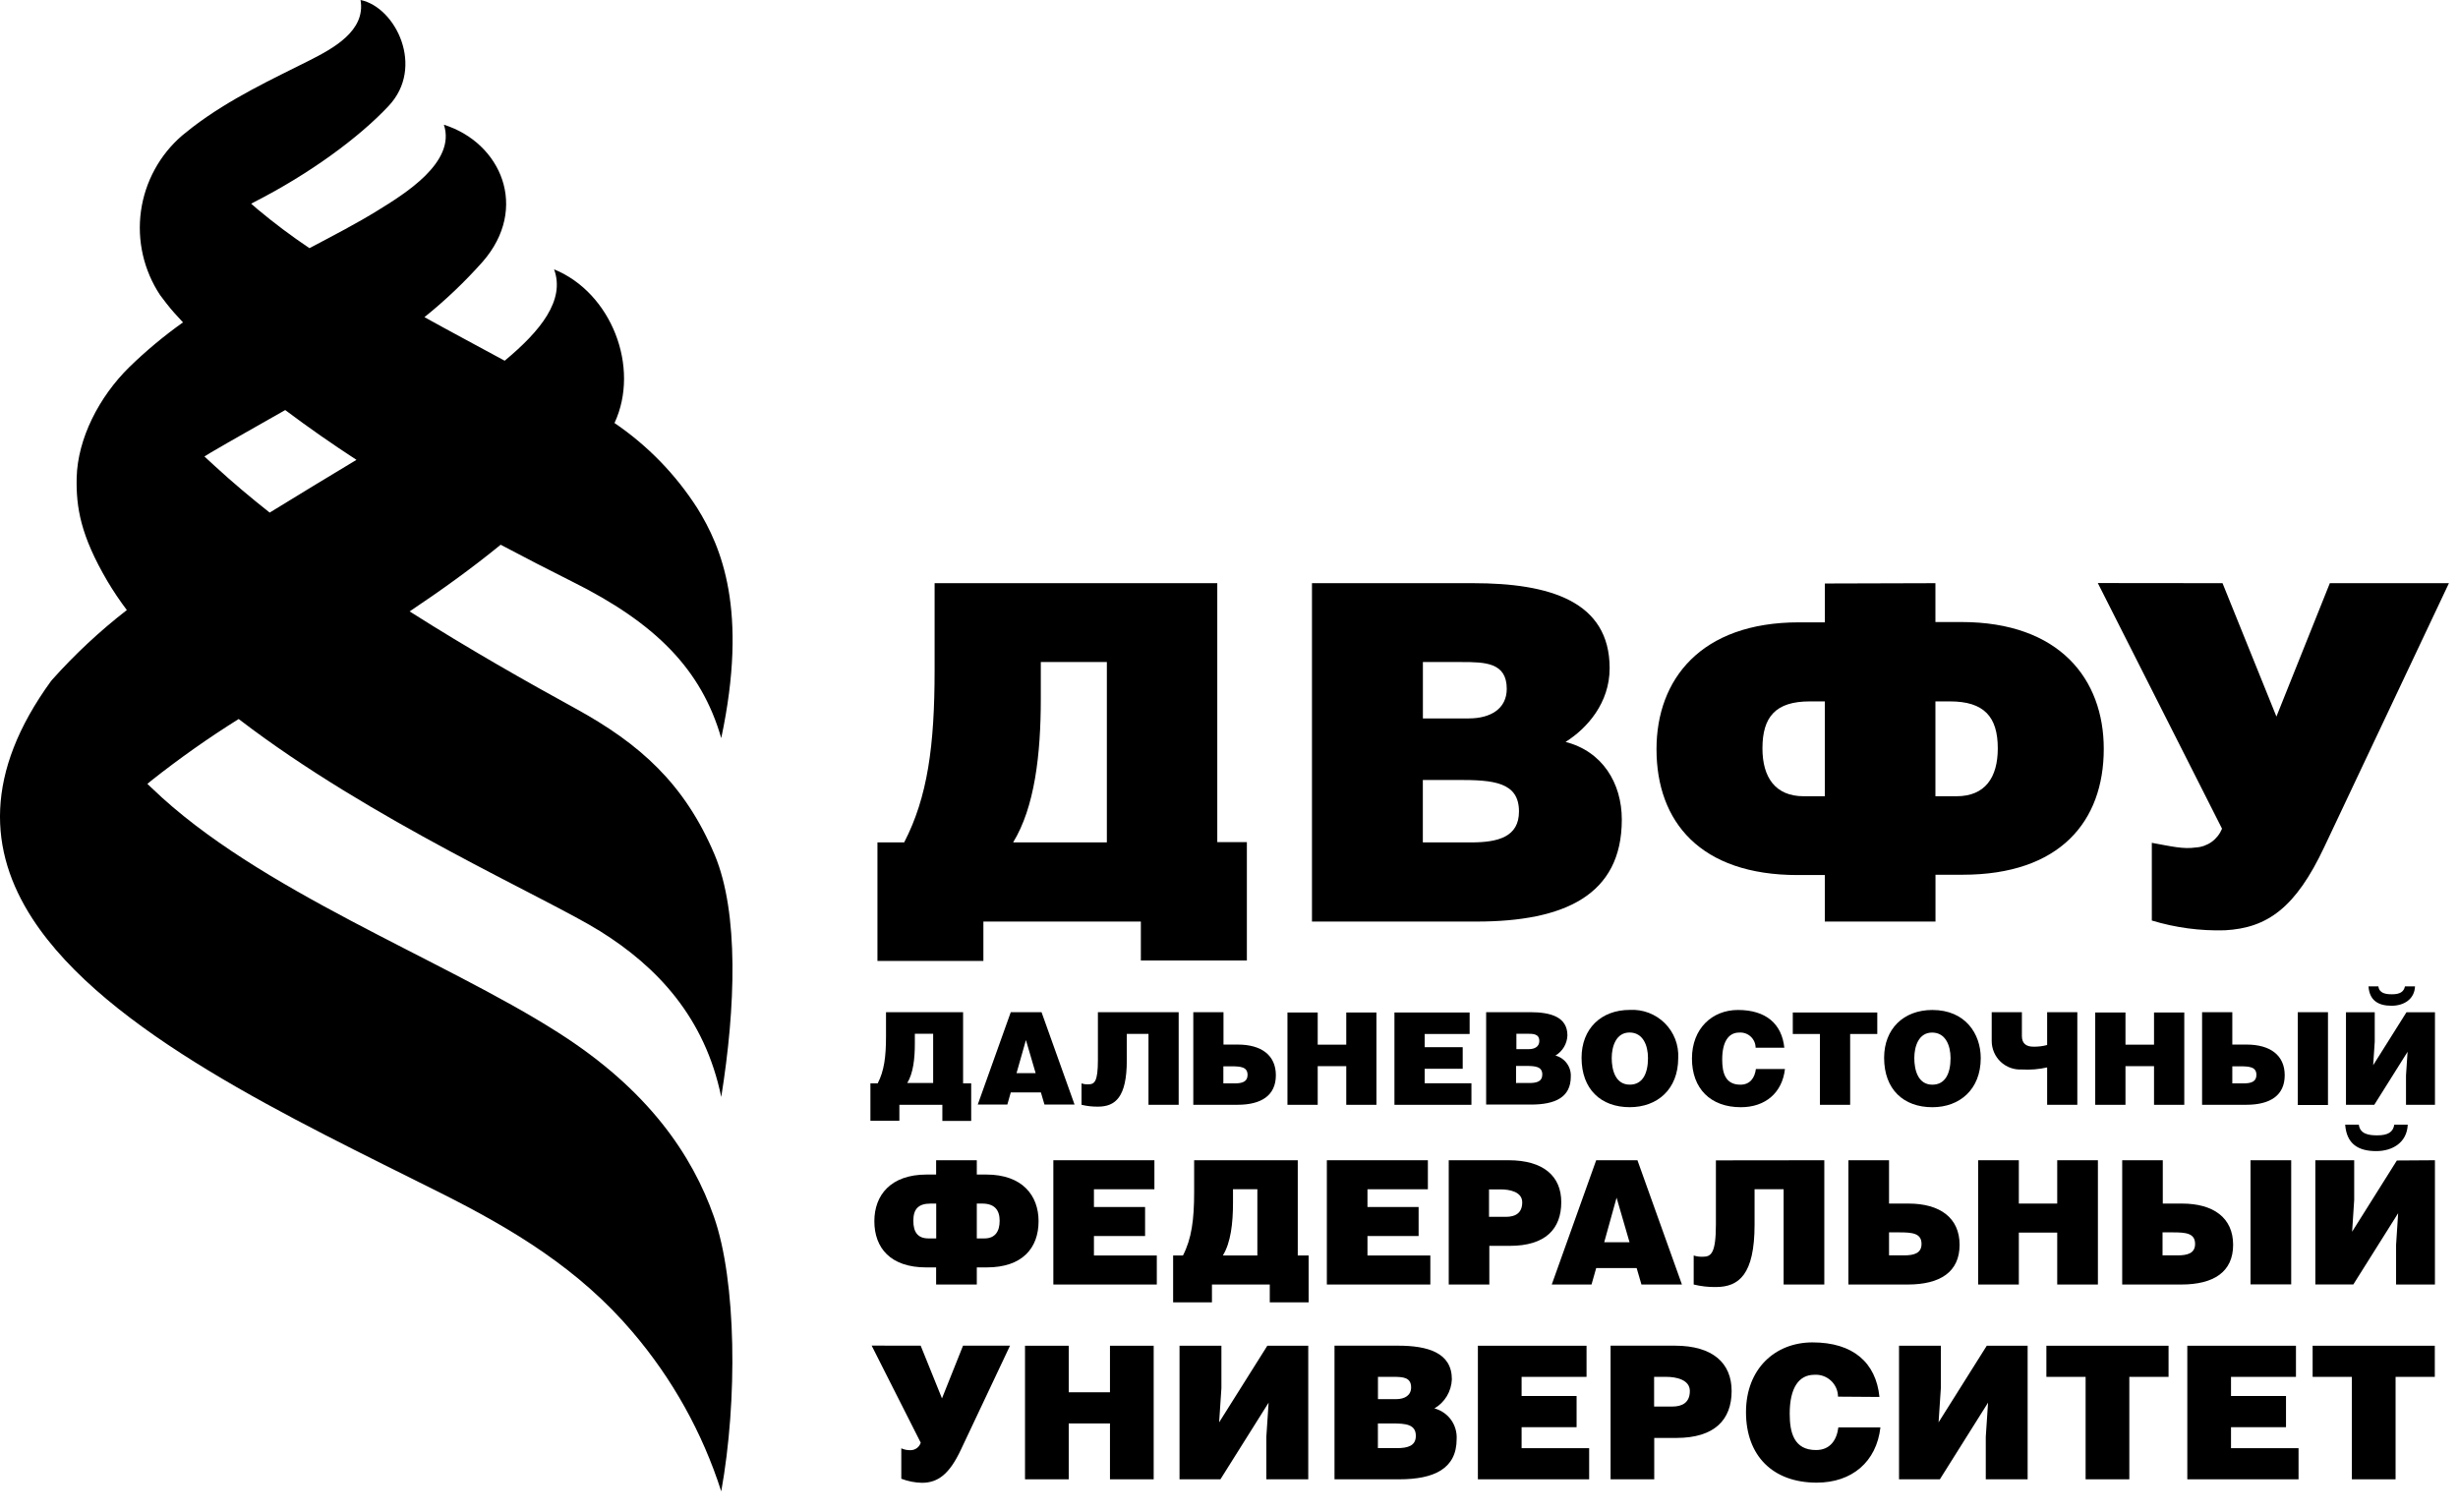
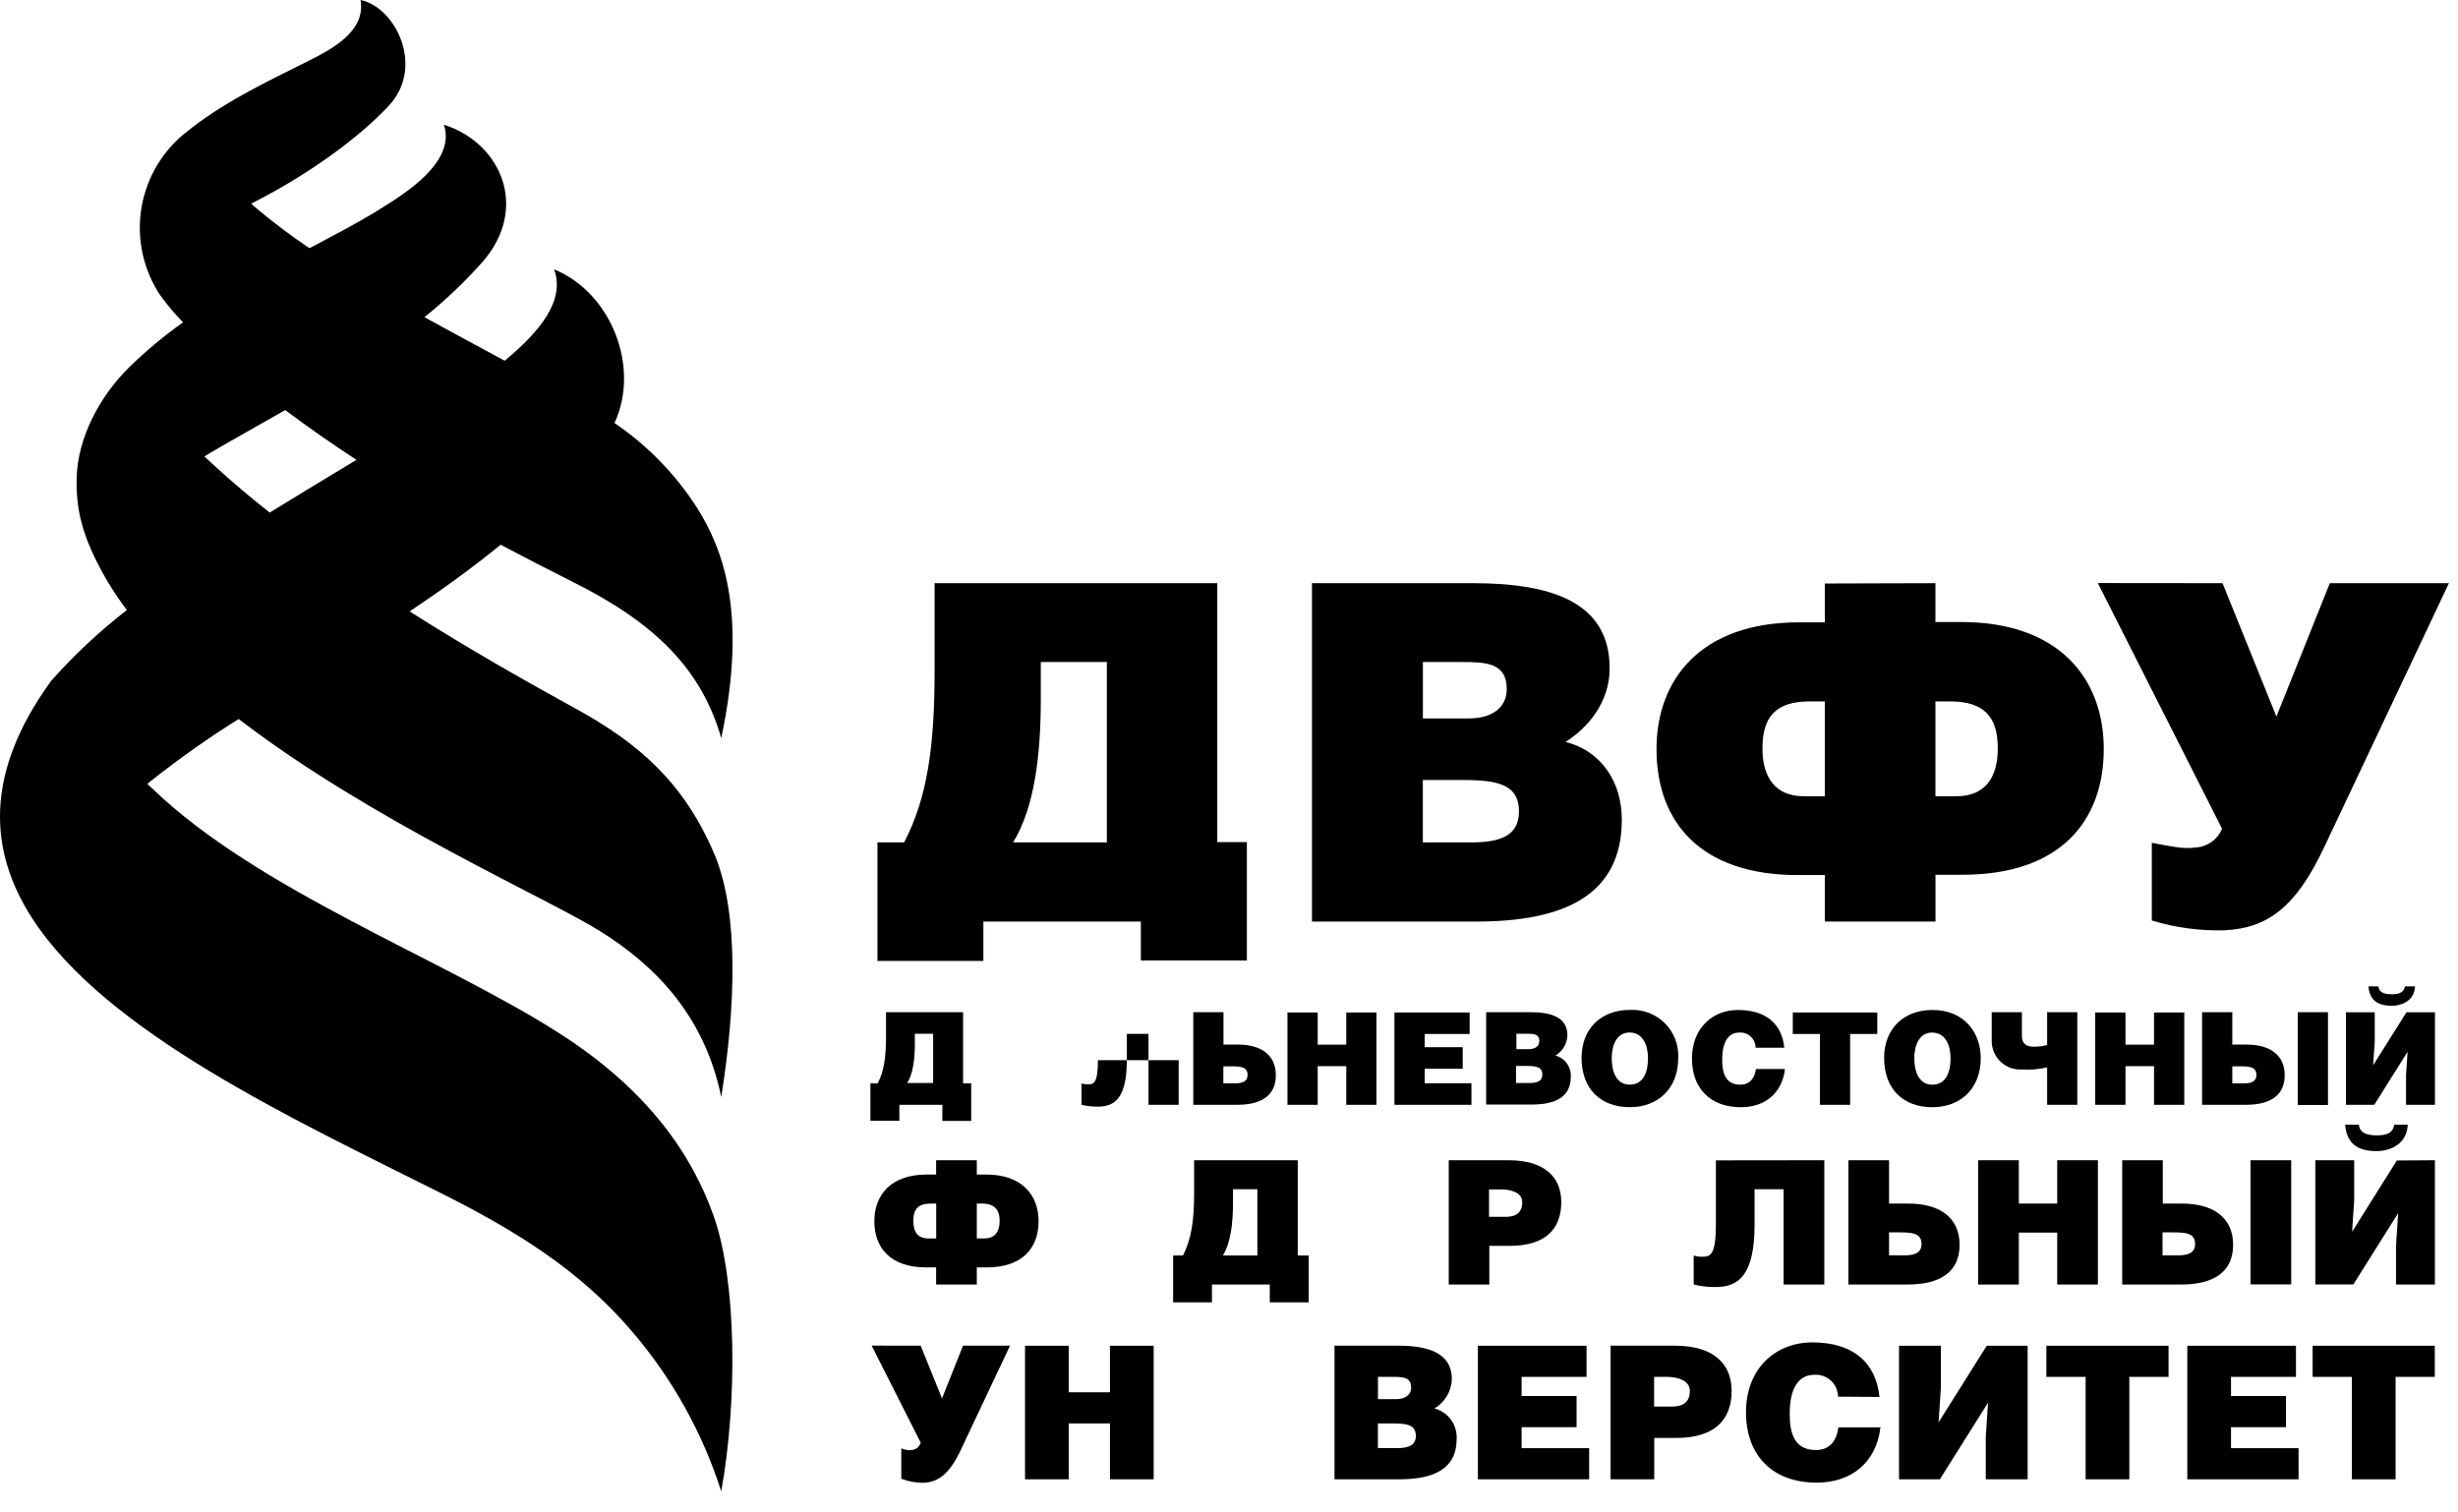
<svg xmlns="http://www.w3.org/2000/svg" width="78" height="48" viewBox="0 0 78 48" fill="none">
  <path d="M17.702 32.763C14.004 30.406 8.194 28.263 4.827 25.02C4.777 24.971 4.726 24.926 4.677 24.878L4.802 24.774C5.689 24.072 6.615 23.419 7.574 22.819C11.78 26.048 17.312 28.474 19.038 29.549C20.848 30.677 22.369 32.288 22.887 34.814C23.345 31.968 23.448 28.972 22.681 27.135C21.728 24.874 20.306 23.606 18.263 22.486C16.737 21.648 14.889 20.606 12.999 19.404C13.989 18.742 14.965 18.042 15.888 17.288C16.661 17.699 17.419 18.087 18.148 18.453C20.795 19.77 22.258 21.237 22.887 23.426C23.752 19.359 22.887 17.353 22.131 16.133C21.446 15.061 20.552 14.14 19.5 13.425C20.322 11.659 19.402 9.29 17.583 8.548C17.941 9.528 17.152 10.505 16.015 11.448C15.193 11 14.324 10.54 13.469 10.065C14.134 9.531 14.753 8.942 15.319 8.304C16.798 6.604 15.902 4.531 14.086 3.958C14.48 5.152 12.828 6.161 11.982 6.682C11.334 7.083 10.599 7.465 9.82 7.876C9.251 7.494 8.702 7.083 8.176 6.643C8.104 6.584 8.038 6.524 7.971 6.465L8.071 6.411C9.808 5.524 11.375 4.383 12.329 3.366C13.494 2.133 12.557 0.228 11.441 0C11.612 0.984 10.558 1.543 9.81 1.923C8.71 2.478 7.299 3.125 6.111 4.036C6 4.122 5.889 4.21 5.782 4.299C5.068 4.913 4.603 5.767 4.473 6.7C4.344 7.633 4.561 8.581 5.081 9.366C5.147 9.457 5.217 9.547 5.287 9.637C5.447 9.843 5.622 10.034 5.807 10.231C5.206 10.658 4.638 11.131 4.109 11.645C3.139 12.596 2.465 13.922 2.433 15.157C2.412 16.1 2.556 16.992 3.409 18.445C3.597 18.761 3.803 19.067 4.025 19.361C3.174 20.021 2.384 20.757 1.666 21.56L1.619 21.615C-0.502 24.535 -0.366 27.005 1.029 29.155C3.374 32.763 9.249 35.488 13.975 37.857C16.295 39.02 18.383 40.284 20.07 42.271C21.336 43.753 22.294 45.473 22.887 47.33C23.407 44.453 23.374 40.658 22.653 38.609C21.97 36.669 20.581 34.59 17.702 32.763ZM6.824 14.797L6.487 14.487L6.68 14.368C7.354 13.971 8.164 13.521 9.051 13.014C9.789 13.568 10.545 14.094 11.312 14.594C10.42 15.134 9.487 15.693 8.558 16.268C7.958 15.794 7.373 15.303 6.824 14.797Z" fill="black" />
  <path d="M38.628 18.508V26.727H39.567V30.482H36.203V29.247H31.206V30.496H27.844V26.735H28.692C29.436 25.297 29.658 23.666 29.658 21.265V18.508H38.628ZM33.028 21.011V22.176C33.028 23.949 32.833 25.62 32.149 26.735H35.124V21.011H33.028Z" fill="black" />
  <path d="M41.633 18.508H46.749C49.16 18.508 51.079 19.073 51.079 21.206C51.079 22.309 50.366 23.115 49.68 23.546C50.841 23.844 51.465 24.843 51.465 26.012C51.465 28.412 49.637 29.247 46.854 29.247H41.633V18.508ZM45.151 22.8H46.61C47.308 22.8 47.814 22.488 47.814 21.861C47.814 21.027 47.13 21.011 46.386 21.011H45.153V22.8H45.151ZM45.151 26.735H46.684C47.547 26.735 48.202 26.557 48.202 25.753C48.202 24.814 47.38 24.753 46.269 24.753H45.151V26.735Z" fill="black" />
  <path d="M61.417 18.508V19.741H62.239C65.362 19.741 66.759 21.559 66.759 23.766C66.759 26.076 65.36 27.761 62.282 27.761H61.419V29.247H57.907V27.771H57.044C53.962 27.771 52.566 26.086 52.566 23.776C52.566 21.57 53.964 19.751 57.087 19.751H57.909V18.518L61.417 18.508ZM57.907 22.26H57.43C56.345 22.26 55.928 22.751 55.928 23.75C55.928 24.674 56.339 25.27 57.237 25.27H57.907V22.26ZM61.417 25.27H62.087C62.995 25.27 63.396 24.674 63.396 23.75C63.396 22.751 62.964 22.26 61.879 22.26H61.417V25.26V25.27Z" fill="black" />
  <path d="M70.528 18.508L72.238 22.741L73.933 18.508H77.712L73.754 26.886C72.848 28.809 71.952 29.452 70.602 29.524C69.818 29.547 69.035 29.442 68.284 29.214V26.748C68.913 26.863 69.281 26.954 69.679 26.896C69.86 26.886 70.034 26.824 70.182 26.719C70.329 26.613 70.443 26.468 70.512 26.3L66.57 18.504L70.528 18.508Z" fill="black" />
  <path d="M30.562 32.123V34.383H30.819V35.575H29.904V35.062H28.54V35.569H27.621V34.383H27.851C28.057 33.989 28.116 33.543 28.116 32.888V32.123H30.562ZM29.031 32.807V33.124C29.031 33.609 28.977 34.065 28.79 34.371H29.612V32.807H29.031Z" fill="black" />
-   <path d="M33.051 32.123L34.099 35.055H33.144L33.031 34.669H32.075L31.966 35.055H31.027L32.075 32.123H33.051ZM32.864 34.057L32.556 33.007L32.258 34.057H32.864Z" fill="black" />
-   <path d="M37.403 32.123V35.062H36.445V32.813H35.757V33.648C35.757 34.829 35.389 35.121 34.84 35.121C34.665 35.123 34.49 35.103 34.32 35.062V34.383C34.391 34.407 34.466 34.417 34.54 34.412C34.729 34.412 34.84 34.334 34.84 33.646V32.123H37.403Z" fill="black" />
+   <path d="M37.403 32.123V35.062H36.445V32.813H35.757V33.648C35.757 34.829 35.389 35.121 34.84 35.121C34.665 35.123 34.49 35.103 34.32 35.062V34.383C34.391 34.407 34.466 34.417 34.54 34.412C34.729 34.412 34.84 34.334 34.84 33.646H37.403Z" fill="black" />
  <path d="M38.825 33.151H39.281C40.021 33.151 40.487 33.485 40.487 34.124C40.487 34.764 40.029 35.062 39.269 35.062H37.867V32.123H38.825V33.151ZM38.825 34.383H39.178C39.414 34.383 39.589 34.334 39.589 34.114C39.589 33.857 39.365 33.841 39.061 33.841H38.821V34.383H38.825Z" fill="black" />
  <path d="M41.815 33.154H42.721V32.133H43.679V35.063H42.721V33.836H41.815V35.063H40.855V32.133H41.815V33.154Z" fill="black" />
  <path d="M46.636 32.133V32.815H45.21V33.234H46.416V33.919H45.21V34.379H46.693V35.063H44.25V32.133H46.636Z" fill="black" />
  <path d="M47.16 32.123H48.557C49.215 32.123 49.739 32.277 49.739 32.861C49.734 32.99 49.697 33.117 49.63 33.229C49.564 33.34 49.471 33.433 49.359 33.5C49.505 33.538 49.633 33.626 49.722 33.749C49.811 33.871 49.855 34.021 49.846 34.172C49.846 34.827 49.346 35.055 48.586 35.055H47.16V32.123ZM48.12 33.296H48.516C48.708 33.296 48.847 33.21 48.847 33.039C48.847 32.811 48.66 32.807 48.457 32.807H48.12V33.296ZM48.12 34.371H48.531C48.767 34.371 48.942 34.322 48.942 34.102C48.942 33.845 48.718 33.829 48.414 33.829H48.109V34.383L48.12 34.371Z" fill="black" />
  <path d="M53.255 33.578C53.255 34.577 52.586 35.138 51.718 35.138C50.802 35.138 50.188 34.569 50.188 33.57C50.188 32.651 50.804 32.051 51.718 32.051C51.922 32.039 52.127 32.071 52.318 32.143C52.509 32.216 52.683 32.328 52.828 32.471C52.973 32.616 53.086 32.788 53.16 32.979C53.233 33.17 53.266 33.374 53.255 33.578ZM51.145 33.578C51.145 33.954 51.26 34.423 51.718 34.423C52.129 34.423 52.296 34.063 52.296 33.578C52.296 33.179 52.138 32.768 51.71 32.768C51.283 32.768 51.145 33.208 51.145 33.578Z" fill="black" />
  <path d="M55.711 33.251C55.711 33.184 55.697 33.119 55.67 33.058C55.643 32.997 55.604 32.943 55.556 32.898C55.507 32.852 55.45 32.818 55.387 32.796C55.324 32.774 55.258 32.765 55.191 32.77C54.852 32.77 54.651 33.06 54.651 33.625C54.651 34.036 54.742 34.424 55.228 34.424C55.537 34.424 55.683 34.206 55.72 33.927H56.642C56.556 34.685 56.016 35.139 55.243 35.139C54.277 35.139 53.691 34.545 53.691 33.594C53.691 32.642 54.333 32.053 55.15 32.053C56.044 32.053 56.544 32.497 56.622 33.251H55.711Z" fill="black" />
  <path d="M58.711 35.063H57.752V32.815H56.891V32.133H59.572V32.815H58.711V35.063Z" fill="black" />
  <path d="M62.855 33.58C62.855 34.578 62.185 35.139 61.32 35.139C60.401 35.139 59.789 34.57 59.789 33.571C59.789 32.653 60.406 32.053 61.32 32.053C62.364 32.053 62.855 32.807 62.855 33.58ZM60.747 33.58C60.747 33.956 60.862 34.424 61.32 34.424C61.731 34.424 61.897 34.065 61.897 33.58C61.897 33.181 61.739 32.77 61.312 32.77C60.884 32.77 60.747 33.21 60.747 33.58Z" fill="black" />
  <path d="M64.161 32.123V32.881C64.161 33.114 64.296 33.218 64.526 33.218C64.674 33.221 64.82 33.203 64.962 33.165V32.123H65.92V35.062H64.962V33.876C64.699 33.936 64.43 33.958 64.161 33.942C64.037 33.949 63.914 33.931 63.798 33.889C63.682 33.847 63.576 33.781 63.486 33.697C63.397 33.612 63.325 33.51 63.277 33.396C63.228 33.283 63.203 33.161 63.203 33.038V32.123H64.161Z" fill="black" />
  <path d="M67.448 33.154H68.354V32.133H69.314V35.063H68.354V33.836H67.448V35.063H66.488V32.133H67.448V33.154Z" fill="black" />
  <path d="M70.838 33.151H71.293C72.032 33.151 72.501 33.485 72.501 34.124C72.501 34.764 72.041 35.062 71.28 35.062H69.879V32.123H70.838V33.151ZM70.838 34.383H71.192C71.428 34.383 71.603 34.334 71.603 34.114C71.603 33.857 71.379 33.841 71.075 33.841H70.838V34.383ZM73.874 35.068H72.916V32.123H73.874V35.062V35.068Z" fill="black" />
  <path d="M77.269 32.125V35.063H76.35V34.13L76.4 33.38L75.343 35.063H74.445V32.125H75.358V33.058L75.308 33.806L76.365 32.125H77.269ZM75.473 31.303C75.501 31.531 75.721 31.555 75.906 31.555C76.159 31.555 76.28 31.477 76.317 31.303H76.636C76.619 31.714 76.282 31.919 75.892 31.919C75.465 31.919 75.191 31.749 75.16 31.303H75.473Z" fill="black" />
  <path d="M30.997 36.822V37.276H31.297C32.446 37.276 32.957 37.944 32.957 38.756C32.957 39.605 32.446 40.223 31.313 40.223H30.997V40.766H29.706V40.223H29.39C28.26 40.223 27.746 39.607 27.746 38.756C27.746 37.934 28.26 37.276 29.406 37.276H29.706V36.822H30.997ZM29.706 38.197H29.534C29.135 38.197 28.983 38.378 28.983 38.744C28.983 39.109 29.129 39.303 29.462 39.303H29.709V38.197H29.706ZM30.997 39.303H31.241C31.576 39.303 31.722 39.083 31.722 38.744C31.722 38.404 31.564 38.197 31.165 38.197H30.997V39.303Z" fill="black" />
-   <path d="M36.633 36.822V37.743H34.714V38.306H36.337V39.227H34.714V39.845H36.709V40.766H33.426V36.822H36.633Z" fill="black" />
  <path d="M41.182 36.822V39.845H41.527V41.331H40.294V40.766H38.459V41.331H37.227V39.845H37.539C37.812 39.313 37.894 38.717 37.894 37.835V36.822H41.182ZM39.127 37.741V38.168C39.127 38.82 39.057 39.434 38.805 39.845H39.9V37.741H39.127Z" fill="black" />
-   <path d="M45.311 36.822V37.743H43.394V38.306H45.017V39.227H43.394V39.845H45.389V40.766H42.105V36.822H45.311Z" fill="black" />
  <path d="M47.251 40.766H45.973V36.822H47.867C48.997 36.822 49.544 37.342 49.544 38.152C49.544 39.002 49.043 39.539 47.91 39.539H47.261V40.772L47.251 40.766ZM47.251 38.618H47.787C48.087 38.618 48.305 38.499 48.305 38.158C48.305 37.817 47.894 37.747 47.617 37.747H47.251V38.624V38.618Z" fill="black" />
-   <path d="M51.961 36.822L53.373 40.766H52.088L51.936 40.244H50.652L50.504 40.766H49.242L50.652 36.822H51.961ZM51.71 39.424L51.299 38.01L50.907 39.424H51.71Z" fill="black" />
  <path d="M57.891 36.822V40.766H56.6V37.741H55.678V38.865C55.678 40.453 55.18 40.846 54.445 40.846C54.209 40.849 53.975 40.822 53.746 40.766V39.845C53.841 39.876 53.94 39.889 54.04 39.884C54.297 39.884 54.451 39.779 54.451 38.857V36.826L57.891 36.822Z" fill="black" />
  <path d="M59.945 38.197H60.561C61.556 38.197 62.184 38.645 62.184 39.506C62.184 40.367 61.568 40.766 60.541 40.766H58.656V36.822H59.945V38.197ZM59.945 39.841H60.419C60.736 39.841 60.976 39.775 60.976 39.479C60.976 39.134 60.676 39.111 60.265 39.111H59.945V39.841Z" fill="black" />
  <path d="M64.064 38.197H65.282V36.822H66.573V40.766H65.282V39.118H64.064V40.766H62.773V36.822H64.064V38.197Z" fill="black" />
  <path d="M68.624 38.197H69.24C70.235 38.197 70.864 38.645 70.864 39.506C70.864 40.367 70.247 40.766 69.22 40.766H67.344V36.822H68.632V38.197H68.624ZM68.624 39.841H69.101C69.417 39.841 69.657 39.775 69.657 39.479C69.657 39.134 69.358 39.111 68.947 39.111H68.624V39.841ZM72.707 40.761H71.416V36.822H72.707V40.766V40.761Z" fill="black" />
  <path d="M77.268 36.822V40.765H76.035V39.509L76.101 38.502L74.679 40.763H73.473V36.822H74.706V38.083L74.64 39.09L76.06 36.83L77.268 36.822ZM74.853 35.693C74.891 35.999 75.186 36.032 75.437 36.032C75.776 36.032 75.941 35.93 75.978 35.693H76.405C76.382 36.256 75.928 36.532 75.404 36.532C74.831 36.532 74.465 36.302 74.42 35.693H74.853Z" fill="black" />
  <path d="M29.216 42.707L29.892 44.38L30.56 42.707H32.051L30.488 46.017C30.13 46.776 29.77 47.059 29.255 47.059C29.031 47.054 28.81 47.01 28.601 46.93V45.964C28.691 46.006 28.79 46.026 28.889 46.024C28.962 46.025 29.033 46.002 29.092 45.96C29.151 45.917 29.195 45.857 29.218 45.787L27.66 42.705L29.216 42.707Z" fill="black" />
  <path d="M33.914 44.186H35.223V42.709H36.61V46.948H35.223V45.175H33.914V46.948H32.527V42.709H33.914V44.186Z" fill="black" />
-   <path d="M41.515 42.709V46.948H40.185V45.6L40.257 44.515L38.728 46.948H37.43V42.709H38.759V44.057L38.687 45.14L40.216 42.709H41.515Z" fill="black" />
  <path d="M42.34 42.707H44.362C45.313 42.707 46.072 42.931 46.072 43.773C46.065 43.962 46.011 44.145 45.914 44.307C45.818 44.469 45.682 44.603 45.519 44.698C45.73 44.754 45.916 44.881 46.045 45.058C46.173 45.236 46.236 45.452 46.224 45.67C46.224 46.617 45.5 46.948 44.403 46.948H42.348V42.707H42.34ZM43.727 44.404H44.302C44.58 44.404 44.779 44.281 44.779 44.032C44.779 43.704 44.508 43.697 44.214 43.697H43.727V44.404ZM43.727 45.958H44.331C44.67 45.958 44.929 45.888 44.929 45.569C44.929 45.2 44.606 45.175 44.167 45.175H43.725V45.958H43.727Z" fill="black" />
  <path d="M50.346 42.709V43.697H48.285V44.304H50.03V45.294H48.285V45.96H50.429V46.948H46.898V42.709H50.346Z" fill="black" />
  <path d="M52.49 46.948H51.109V42.707H53.148C54.362 42.707 54.95 43.268 54.95 44.145C54.95 45.058 54.41 45.635 53.195 45.635H52.494V46.955L52.49 46.948ZM52.49 44.639H53.066C53.39 44.639 53.624 44.509 53.624 44.145C53.624 43.782 53.179 43.697 52.885 43.697H52.49V44.639Z" fill="black" />
  <path d="M58.326 44.325C58.325 44.23 58.305 44.135 58.266 44.047C58.227 43.96 58.171 43.881 58.1 43.816C58.03 43.751 57.947 43.701 57.856 43.669C57.766 43.637 57.67 43.624 57.574 43.631C57.085 43.631 56.793 44.042 56.793 44.864C56.793 45.458 56.923 46.019 57.628 46.019C58.074 46.019 58.285 45.706 58.337 45.3H59.672C59.547 46.395 58.766 47.054 57.65 47.054C56.251 47.054 55.406 46.195 55.406 44.817C55.406 43.438 56.333 42.603 57.515 42.603C58.807 42.603 59.53 43.245 59.641 44.334L58.326 44.325Z" fill="black" />
  <path d="M64.343 42.709V46.948H63.015V45.6L63.087 44.515L61.558 46.948H60.262V42.709H61.589V44.057L61.517 45.14L63.046 42.709H64.343Z" fill="black" />
  <path d="M67.57 46.948H66.183V43.697H64.938V42.709H68.815V43.697H67.57V46.948Z" fill="black" />
  <path d="M72.858 42.709V43.697H70.797V44.304H72.542V45.294H70.797V45.96H72.94V46.948H69.41V42.709H72.858Z" fill="black" />
  <path d="M76.019 46.948H74.632V43.697H73.387V42.709H77.264V43.697H76.019V46.948Z" fill="black" />
</svg>